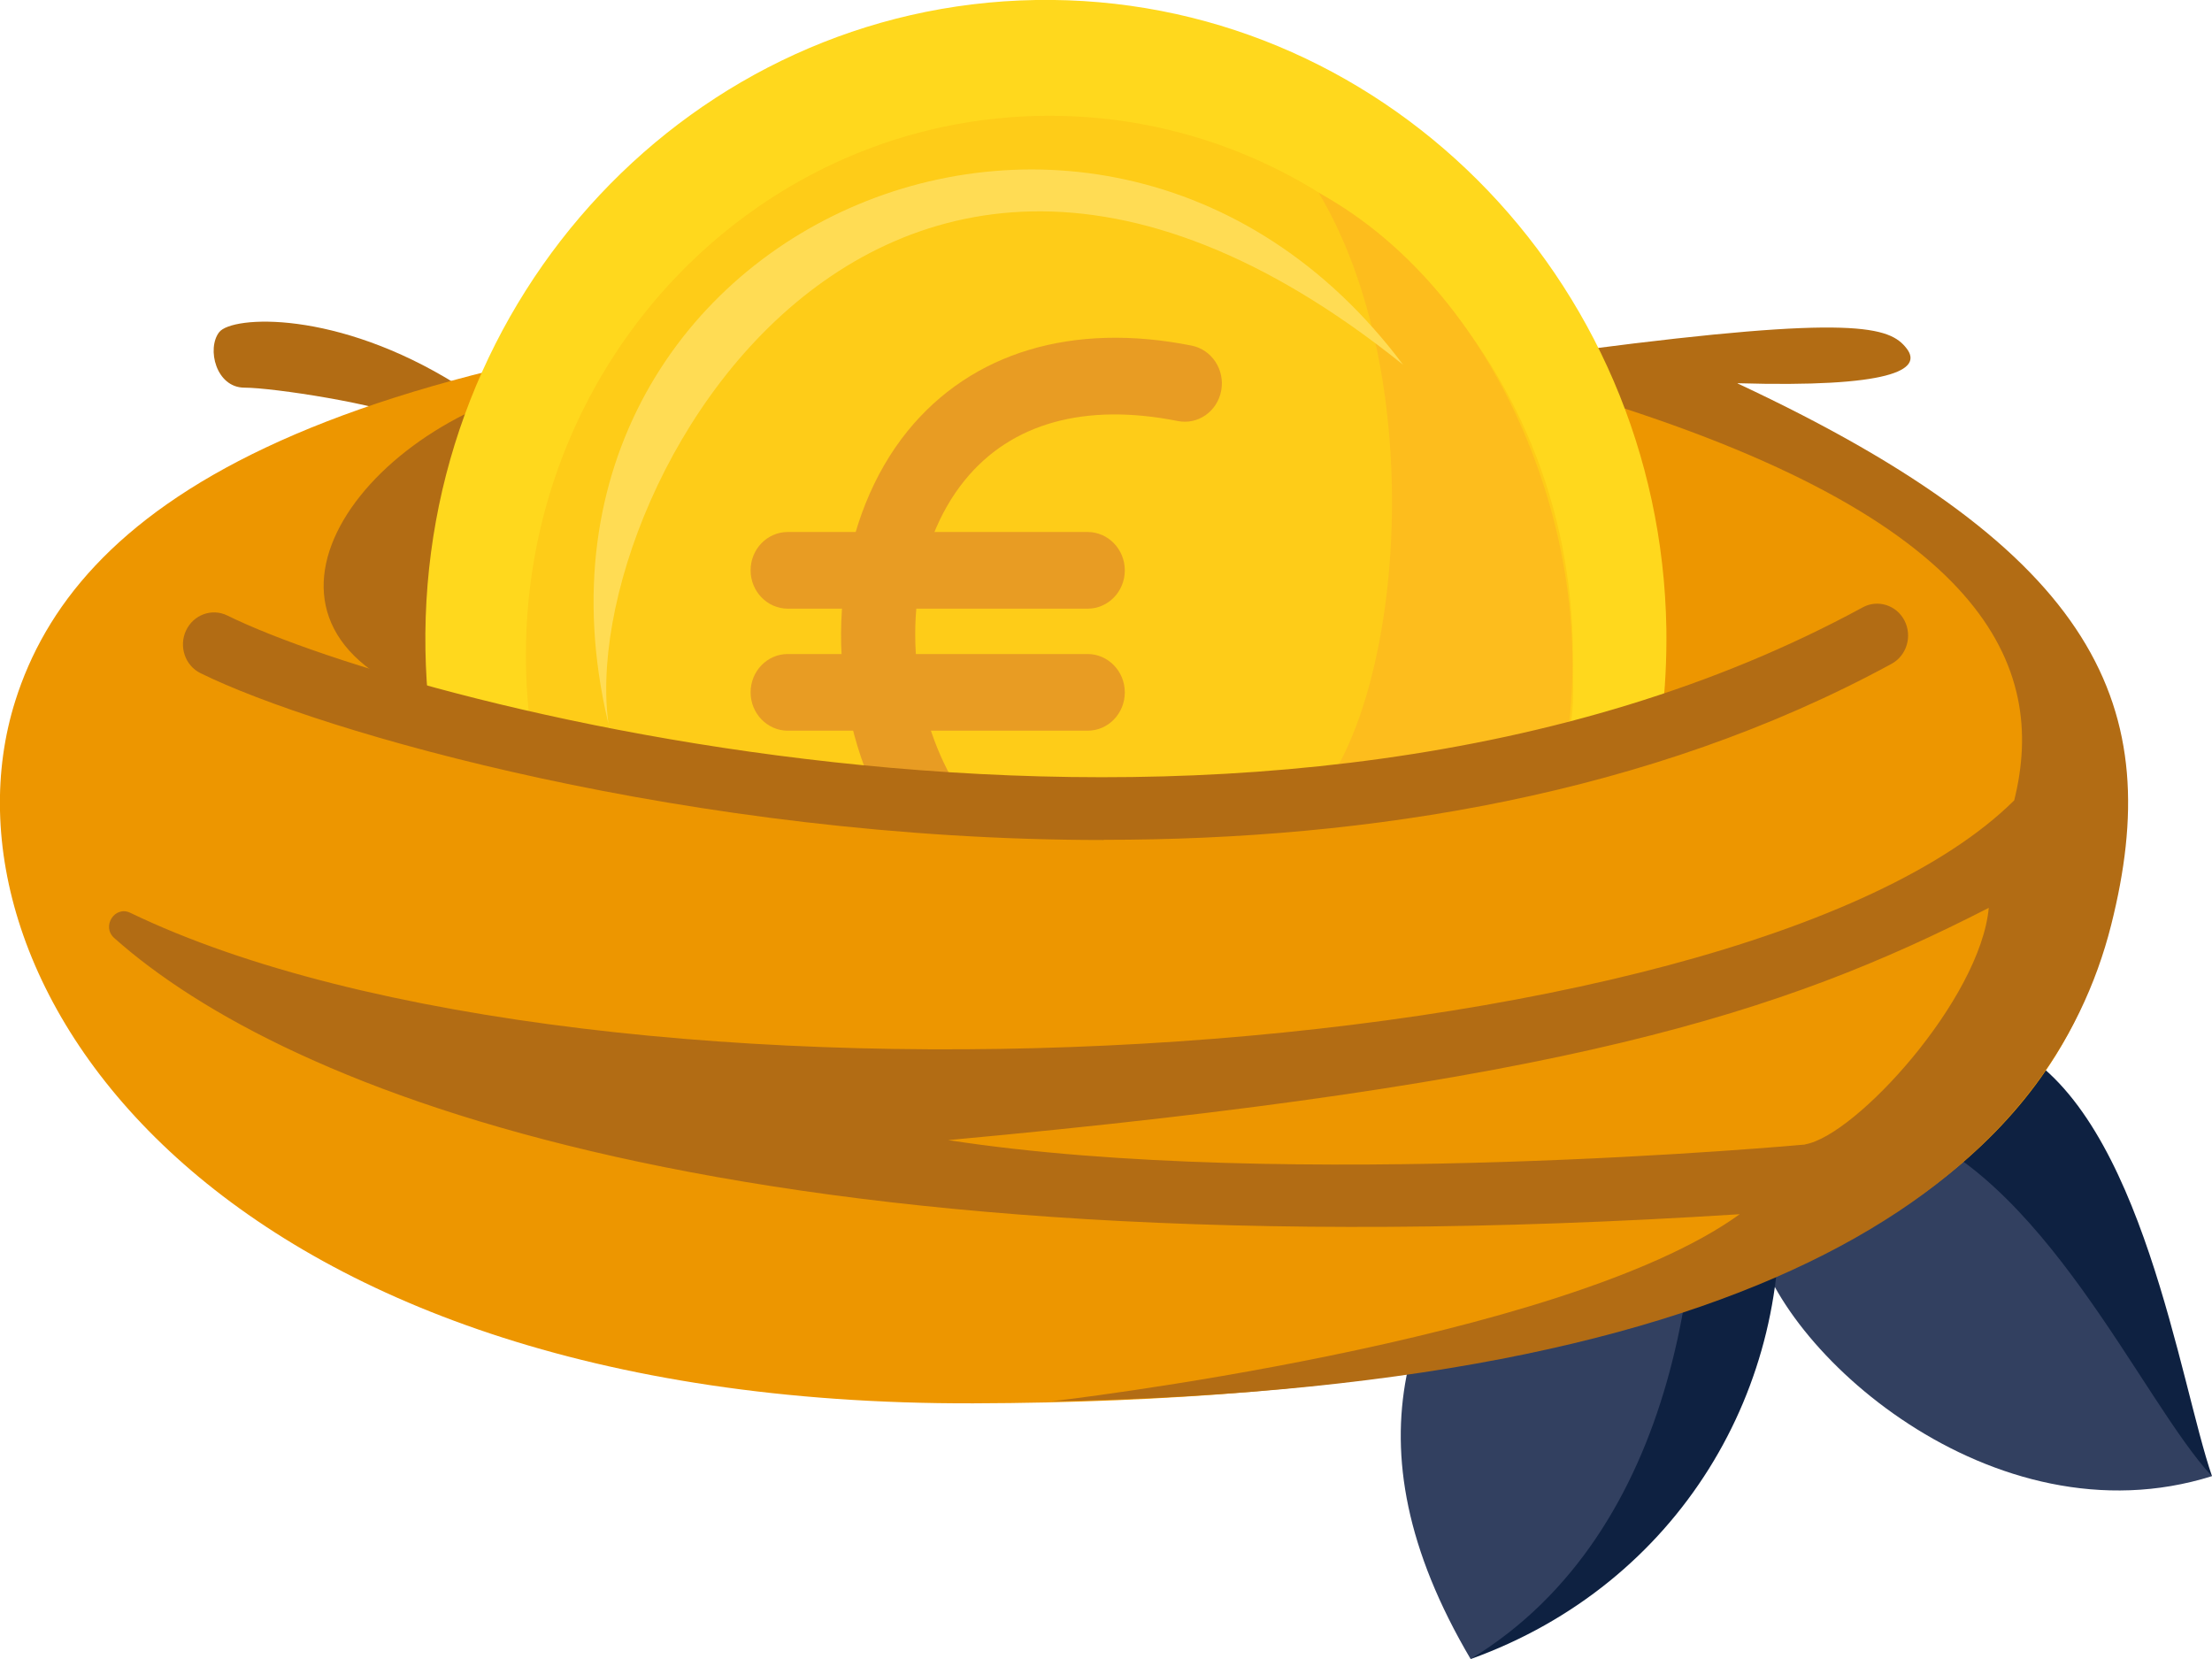
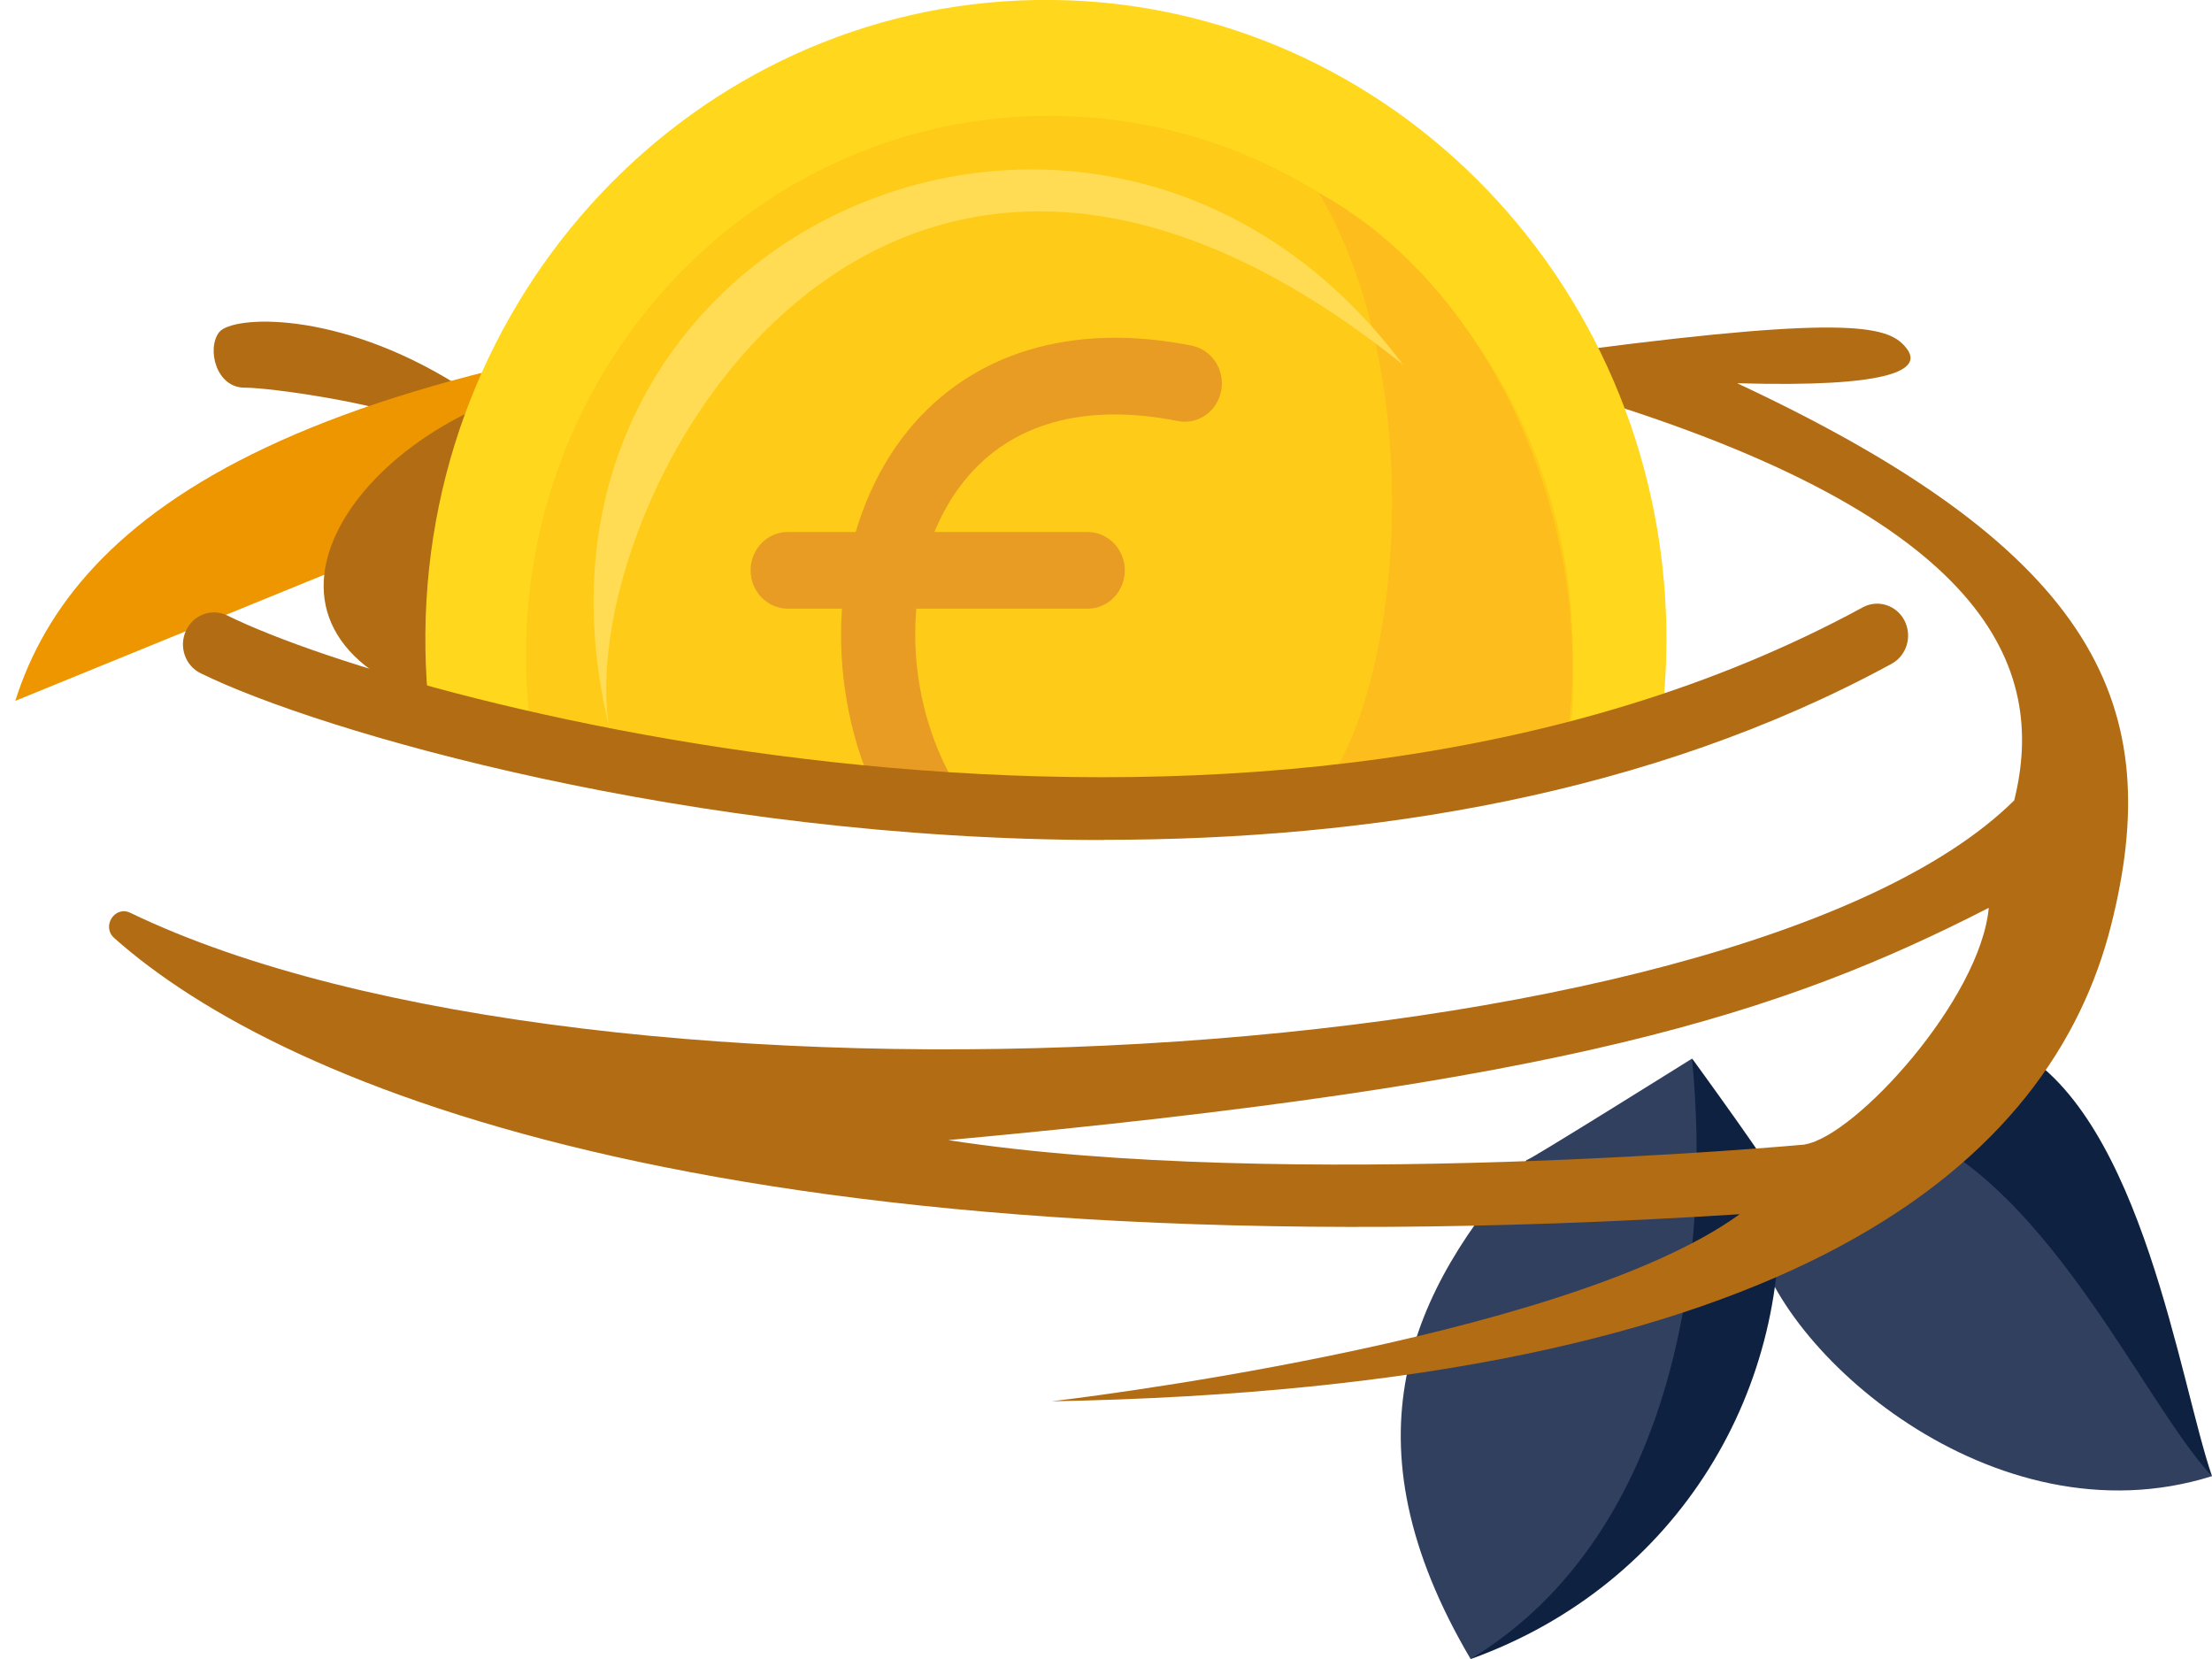
<svg xmlns="http://www.w3.org/2000/svg" id="Calque_2" width="120" height="90" viewBox="0 0 120 90">
  <path d="M109.35,56.9c6.87,3.75,8.91,18.16,10.65,23.18l-14.7-7.47-2.63-11.15s6.58-4.61,6.68-4.55Z" fill="#0e2141" stroke-width="0" />
  <path d="M120,80.08c-11.9,3.74-23.68-6.89-24.81-13.13l7.39-5.98c8.24,2.54,13.6,15.02,17.42,19.12Z" fill="#324060" stroke-width="0" />
  <path d="M96.44,64.2c.91,10.97-5.32,21.72-16.65,25.8l12.01-32.57s4.81,6.6,4.65,6.77Z" fill="#0e2141" stroke-width="0" />
  <path d="M82.84,62.91c-6.34,7.12-10.08,15.18-3.06,27.09,11.33-6.89,13.03-22.3,12.01-32.57,0,0-8.95,5.6-8.95,5.49Z" fill="#324060" stroke-width="0" />
  <path d="M24.77,20.85c-6.53-4.07-12.19-3.72-12.88-2.83s-.17,3.01,1.37,3.01,7.39.89,9.27,1.77,2.23-1.95,2.23-1.95Z" fill="#b26c14" stroke-width="0" />
-   <path d="M54.31,16.19C16.06,18.79,4.04,27.87.83,38.02c-4.78,15.13,10.76,38.23,51.98,38.11,42.71-.12,65.46-12.73,61.6-35.75-4.35-25.96-60.34-23.95-60.11-24.19Z" fill="#ed9600" stroke-width="0" />
+   <path d="M54.31,16.19C16.06,18.79,4.04,27.87.83,38.02Z" fill="#ed9600" stroke-width="0" />
  <g id="Calque_4">
    <path d="M29,21.03c-10.53,2.83-17.52,14.04-3.89,17.46" fill="#b26c14" stroke-width="0" />
    <path d="M86.25,19.85s.06-.01.09-.02c-.02-.03-.05-.03-.09.02Z" fill="#b26c14" stroke-width="0" />
    <path d="M94.27,20.79c8.24.24,10.08-.71,9.16-1.89-.91-1.18-2.86-1.83-17.4.06.1.19,0,2.54,0,2.54,21.76,6.61,25.05,14.66,23.24,21.92-15.04,14.89-76.95,18.27-102.2,6.1-.84-.41-1.58.74-.87,1.37,9.2,8.18,33.81,18.44,88.18,14.98-9.62,6.96-37.33,10.15-37.33,10.15,40.68-.74,54.27-13.1,57.48-25.84,2.96-11.75-.57-20.18-20.27-29.38ZM97.93,62.09s-28.17,2.6-46.49-.24c33.44-3.07,45.2-6.84,56.45-12.6-.46,4.96-7.21,12.36-9.96,12.83Z" fill="#b26c14" stroke-width="0" />
  </g>
  <path d="M90.15,38.97c.19-1.58.27-3.2.25-4.84C90.1,14.97,74.78-.31,56.19,0S22.77,16.1,23.08,35.26c.02,1.13.09,2.25.21,3.36,11.67,4.83,50.6,8.48,66.52.58" fill="#ffd81d" stroke-width="0" />
  <path d="M84.95,40.36c.52-1.5.38-3.18.38-4.82,0-16.16-12.71-29.26-28.4-29.26s-28.4,13.1-28.4,29.26c0,1.51.11,2.98.32,4.43,26.81,6.37,53.44,3.12,56.09.39Z" fill="#fecc18" stroke-width="0" />
  <path d="M70.34,44.27c5.5-3.89,7.67-22.95,1.2-33.81,10.13,5.55,15.57,19.82,13.23,30.92,0,0-12.6,2.89-14.43,2.89Z" fill="#fdbd1d" stroke-width="0" />
  <path d="M76.12,19.79c-30.4-24.43-47.23,11.68-42.42,21.95C24.59,13.42,59.29-2.69,76.12,19.79Z" fill="#ffdc54" stroke-width="0" />
  <g id="Calque_5">
    <path d="M47.87,43.82c-.35-.68-.67-1.4-.95-2.15-2.36-6.32-1.43-13.67,2.32-18.29,3.47-4.27,8.95-5.92,15.41-4.63,1.09.22,1.81,1.31,1.6,2.44s-1.26,1.87-2.36,1.65c-5.03-1-9.03.11-11.55,3.21-2.84,3.49-3.5,9.17-1.65,14.12.41,1.1.92,2.1,1.53,2.99l-4.34.65Z" fill="#e89c23" stroke-width="0" />
    <path d="M59,33.02h-16.26c-1.11,0-2.02-.93-2.02-2.08s.9-2.08,2.02-2.08h16.26c1.11,0,2.02.93,2.02,2.08s-.9,2.08-2.02,2.08Z" fill="#e89c23" stroke-width="0" />
-     <path d="M59,39.64h-16.26c-1.11,0-2.02-.93-2.02-2.08s.9-2.08,2.02-2.08h16.26c1.11,0,2.02.93,2.02,2.08s-.9,2.08-2.02,2.08Z" fill="#e89c23" stroke-width="0" />
  </g>
  <path d="M59.88,45.57c-22.4,0-42.6-5.89-49-9.05-.84-.41-1.19-1.45-.79-2.31.4-.86,1.4-1.23,2.24-.82,10.17,5.01,56.32,17.18,88.72-.44.82-.45,1.84-.12,2.27.72.43.85.12,1.89-.7,2.34-13.1,7.13-28.37,9.55-42.74,9.55Z" fill="#b26c14" stroke-width="0" />
</svg>